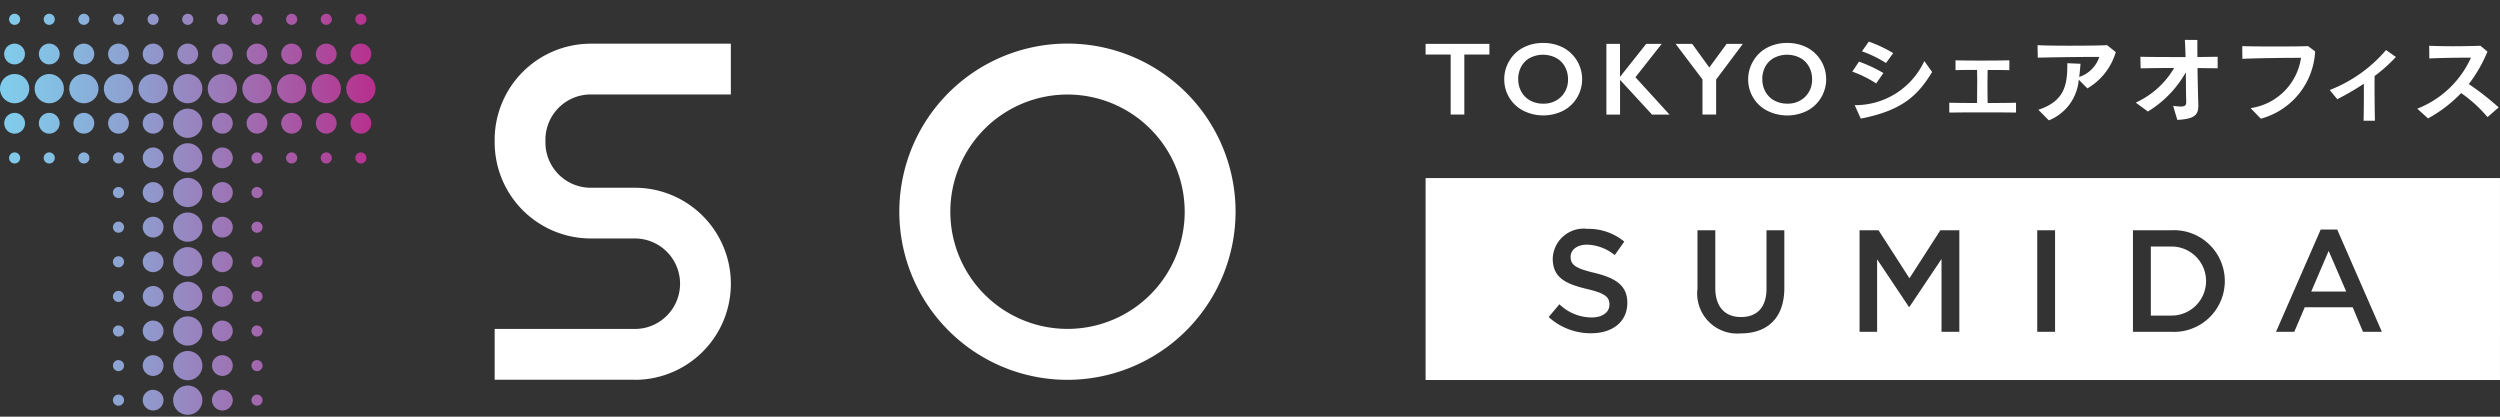
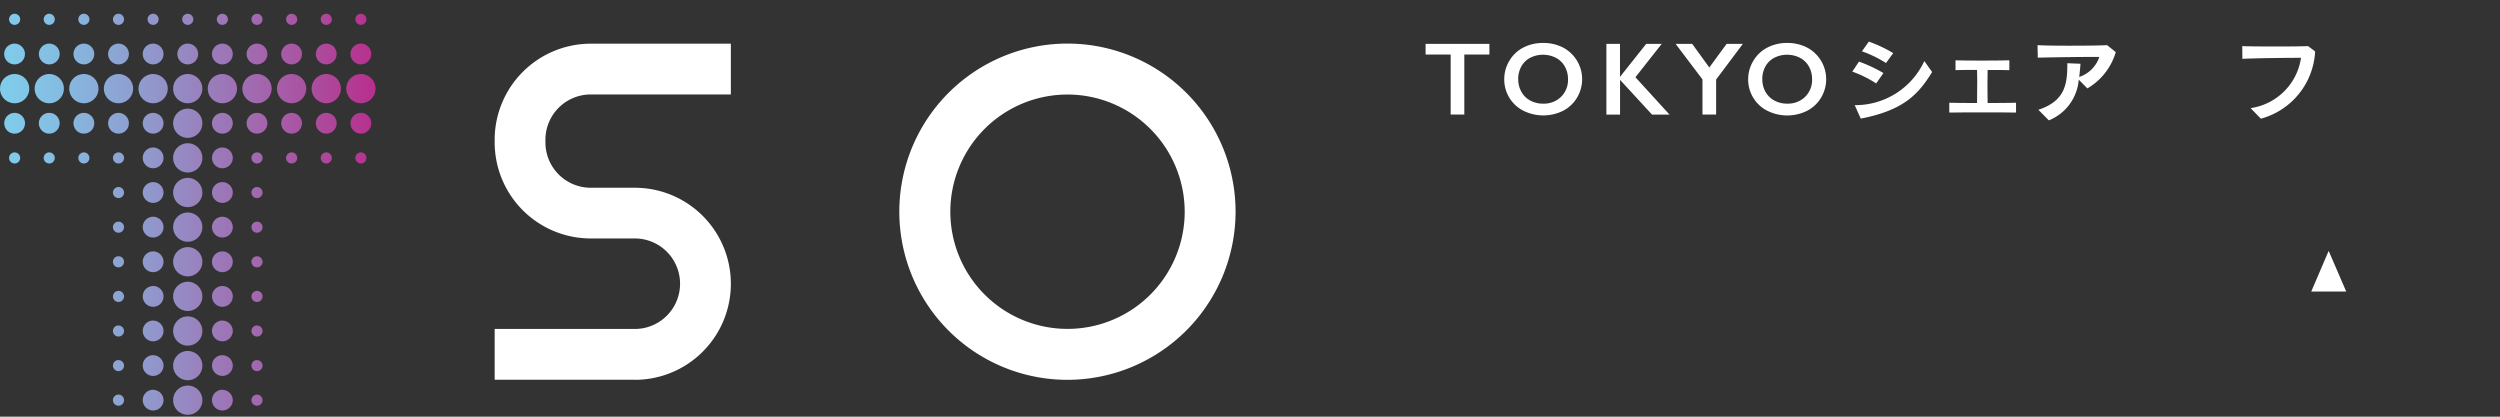
<svg xmlns="http://www.w3.org/2000/svg" width="180" height="30" viewBox="0 0 180 30">
  <rect x="0" y="0" width="180" height="30" fill="#333333" stroke="none" />
  <defs>
    <clipPath id="clip-path">
      <rect id="長方形_2449" data-name="長方形 2449" width="180" height="30" transform="translate(511 -2690)" fill="#fff" stroke="#707070" stroke-width="1" />
    </clipPath>
    <linearGradient id="linear-gradient" y1="0.5" x2="1" y2="0.5" gradientUnits="objectBoundingBox">
      <stop offset="0" stop-color="#7fcdec" />
      <stop offset="0.139" stop-color="#84bee3" />
      <stop offset="0.405" stop-color="#9197cb" />
      <stop offset="0.766" stop-color="#a75aa6" />
      <stop offset="1" stop-color="#b72f8c" />
    </linearGradient>
  </defs>
  <g id="TSO_logo_wh" transform="translate(-511 2690)" clip-path="url(#clip-path)">
    <g id="白ベース" transform="translate(511 -2689)">
      <path id="パス_461" data-name="パス 461" d="M4.6,5.381A1.053,1.053,0,1,1,3.546,4.329,1.054,1.054,0,0,1,4.6,5.381ZM6.039,4.329A1.053,1.053,0,1,0,7.092,5.381,1.054,1.054,0,0,0,6.039,4.329Zm2.493,0A1.053,1.053,0,1,0,9.585,5.381,1.054,1.054,0,0,0,8.532,4.329Zm2.493,0a1.053,1.053,0,1,0,1.053,1.053A1.054,1.054,0,0,0,11.026,4.329Zm2.493,0a1.053,1.053,0,1,0,1.053,1.053,1.054,1.054,0,0,0-1.053-1.053Zm2.493,0a1.053,1.053,0,1,0,1.053,1.053A1.054,1.054,0,0,0,16.012,4.329Zm2.493,0a1.053,1.053,0,1,0,1.053,1.053A1.054,1.054,0,0,0,18.505,4.329Zm2.493,0a1.053,1.053,0,1,0,1.053,1.053A1.054,1.054,0,0,0,21,4.329Zm2.493,0a1.053,1.053,0,1,0,1.053,1.053A1.054,1.054,0,0,0,23.491,4.329ZM13.519,6.821a1.053,1.053,0,1,0,1.053,1.053,1.054,1.054,0,0,0-1.053-1.053Zm0,2.493a1.053,1.053,0,1,0,1.053,1.053,1.054,1.054,0,0,0-1.053-1.053Zm0,2.493a1.053,1.053,0,1,0,1.053,1.053,1.054,1.054,0,0,0-1.053-1.053Zm0,2.493a1.053,1.053,0,1,0,1.053,1.053A1.054,1.054,0,0,0,13.519,14.3Zm0,2.493a1.053,1.053,0,1,0,1.053,1.053,1.054,1.054,0,0,0-1.053-1.053Zm0,2.493a1.053,1.053,0,1,0,1.053,1.053,1.054,1.054,0,0,0-1.053-1.053ZM3.546,3.636A.748.748,0,1,0,2.8,2.888.748.748,0,0,0,3.546,3.636Zm2.493,0a.748.748,0,1,0-.748-.748A.749.749,0,0,0,6.039,3.636Zm2.493,0a.748.748,0,1,0-.748-.748A.748.748,0,0,0,8.532,3.636Zm2.493,0a.748.748,0,1,0-.748-.748A.749.749,0,0,0,11.026,3.636Zm2.493,0a.748.748,0,1,0-.748-.748A.749.749,0,0,0,13.519,3.636Zm2.493,0a.748.748,0,1,0-.748-.748A.749.749,0,0,0,16.012,3.636Zm2.493,0a.748.748,0,1,0-.748-.748A.749.749,0,0,0,18.505,3.636Zm2.493,0a.748.748,0,1,0-.748-.748A.749.749,0,0,0,21,3.636Zm2.493,0a.748.748,0,1,0-.748-.748A.749.749,0,0,0,23.491,3.636ZM3.546,7.126a.748.748,0,1,0,.748.748A.749.749,0,0,0,3.546,7.126Zm2.493,0a.748.748,0,1,0,.748.748A.749.749,0,0,0,6.039,7.126Zm2.493,0a.748.748,0,1,0,.748.748A.749.749,0,0,0,8.532,7.126Zm2.493,0a.748.748,0,1,0,.748.748A.749.749,0,0,0,11.026,7.126Zm4.986,0a.748.748,0,1,0,.748.748A.749.749,0,0,0,16.012,7.126Zm2.493,0a.748.748,0,1,0,.748.748A.748.748,0,0,0,18.505,7.126Zm2.493,0a.748.748,0,1,0,.748.748A.749.749,0,0,0,21,7.126Zm2.493,0a.748.748,0,1,0,.748.748A.749.749,0,0,0,23.491,7.126ZM11.026,9.619a.748.748,0,1,0,.748.748A.749.749,0,0,0,11.026,9.619Zm4.986,0a.748.748,0,1,0,.748.748A.749.749,0,0,0,16.012,9.619Zm-4.986,2.493a.748.748,0,1,0,.748.748A.749.749,0,0,0,11.026,12.112Zm4.986,0a.748.748,0,1,0,.748.748A.749.749,0,0,0,16.012,12.112Zm-4.986,2.493a.748.748,0,1,0,.748.748A.749.749,0,0,0,11.026,14.605Zm4.986,0a.748.748,0,1,0,.748.748A.749.749,0,0,0,16.012,14.605ZM11.026,17.1a.748.748,0,1,0,.748.748A.749.749,0,0,0,11.026,17.1Zm4.986,0a.748.748,0,1,0,.748.748A.749.749,0,0,0,16.012,17.1Zm-4.986,2.493a.748.748,0,1,0,.748.748A.749.749,0,0,0,11.026,19.591Zm4.986,0a.748.748,0,1,0,.748.748A.749.749,0,0,0,16.012,19.591ZM3.546.791a.4.4,0,1,0-.4-.4A.4.4,0,0,0,3.546.791Zm2.493,0a.4.4,0,1,0-.4-.4A.4.4,0,0,0,6.039.791Zm2.493,0a.4.4,0,1,0-.4-.4A.4.4,0,0,0,8.532.791Zm2.493,0a.4.4,0,1,0-.4-.4A.4.4,0,0,0,11.026.791Zm2.493,0a.4.4,0,1,0-.4-.4.4.4,0,0,0,.4.4Zm2.493,0a.4.4,0,1,0-.4-.4A.4.4,0,0,0,16.012.791Zm2.493,0a.4.4,0,1,0-.4-.4A.4.4,0,0,0,18.505.791ZM21,.791a.4.4,0,1,0-.4-.4A.4.4,0,0,0,21,.791Zm2.493,0a.4.4,0,1,0-.4-.4A.4.4,0,0,0,23.491.791ZM3.546,9.972a.4.4,0,1,0,.4.4A.4.4,0,0,0,3.546,9.972Zm2.493,0a.4.4,0,1,0,.4.4A.4.4,0,0,0,6.039,9.972ZM1.053.791a.4.4,0,1,0-.4-.4A.4.4,0,0,0,1.053.791Zm0,9.181a.4.4,0,1,0,.4.4A.4.4,0,0,0,1.053,9.972Zm0-5.643A1.053,1.053,0,1,0,2.106,5.381,1.054,1.054,0,0,0,1.053,4.329Zm0-.692A.748.748,0,1,0,.3,2.888.749.749,0,0,0,1.053,3.636Zm0,3.49a.748.748,0,1,0,.748.748A.749.749,0,0,0,1.053,7.126Zm7.48,2.845a.4.4,0,1,0,.4.4A.4.4,0,0,0,8.532,9.972Zm9.973,0a.4.4,0,1,0,.4.4A.4.4,0,0,0,18.505,9.972Zm2.493,0a.4.4,0,1,0,.4.4A.4.4,0,0,0,21,9.972Zm4.986-3.537a1.053,1.053,0,1,0-1.053-1.053A1.054,1.054,0,0,0,25.985,6.434Zm0-2.8a.748.748,0,1,0-.748-.748A.749.749,0,0,0,25.985,3.636Zm0,3.49a.748.748,0,1,0,.748.748A.749.749,0,0,0,25.985,7.126Zm0-6.335a.4.4,0,1,0-.4-.4A.4.4,0,0,0,25.985.791Zm0,9.181a.4.4,0,1,0,.4.4A.4.4,0,0,0,25.985,9.972Zm-2.493,0a.4.4,0,1,0,.4.4A.4.4,0,0,0,23.492,9.972ZM8.532,12.464a.4.4,0,1,0,.4.4A.4.4,0,0,0,8.532,12.464Zm9.973,0a.4.4,0,1,0,.4.4A.4.4,0,0,0,18.505,12.464ZM8.532,14.957a.4.4,0,1,0,.4.4A.4.4,0,0,0,8.532,14.957Zm9.973,0a.4.4,0,1,0,.4.4A.4.4,0,0,0,18.505,14.957ZM8.532,17.45a.4.4,0,1,0,.4.4A.4.4,0,0,0,8.532,17.45Zm9.973,0a.4.4,0,1,0,.4.4A.4.4,0,0,0,18.505,17.45Zm-4.986,4.329a1.053,1.053,0,1,0,1.053,1.053A1.054,1.054,0,0,0,13.519,21.779Zm-2.493.3a.748.748,0,1,0,.748.748A.749.749,0,0,0,11.026,22.084Zm4.986,0a.748.748,0,1,0,.748.748A.749.749,0,0,0,16.012,22.084Zm-7.48.352a.4.4,0,1,0,.4.4A.4.4,0,0,0,8.532,22.436Zm9.973,0a.4.4,0,1,0,.4.4A.4.4,0,0,0,18.505,22.436Zm-4.986,4.328a1.053,1.053,0,1,0,1.053,1.053,1.054,1.054,0,0,0-1.053-1.053Zm-2.493.3a.748.748,0,1,0,.748.748A.749.749,0,0,0,11.026,27.07Zm4.986,0a.748.748,0,1,0,.748.748A.749.749,0,0,0,16.012,27.07Zm-7.48.352a.4.4,0,1,0,.4.4.4.4,0,0,0-.4-.4Zm9.973,0a.4.4,0,1,0,.4.4.4.4,0,0,0-.4-.4ZM8.532,19.943a.4.4,0,1,0,.4.4A.4.4,0,0,0,8.532,19.943Zm9.973,0a.4.4,0,1,0,.4.4A.4.4,0,0,0,18.505,19.943Zm-4.986,4.328a1.053,1.053,0,1,0,1.053,1.053A1.054,1.054,0,0,0,13.519,24.272Zm-2.493.3a.748.748,0,1,0,.748.748A.749.749,0,0,0,11.026,24.577Zm4.986,0a.748.748,0,1,0,.748.748A.749.749,0,0,0,16.012,24.577Zm-7.48.352a.4.4,0,1,0,.4.4A.4.4,0,0,0,8.532,24.929Zm9.973,0a.4.4,0,1,0,.4.4A.4.4,0,0,0,18.505,24.929Z" fill="url(#linear-gradient)" />
      <path id="パス_462" data-name="パス 462" d="M386.884,42.595H389.4l-1.263-2.924Z" transform="translate(-220.473 -22.607)" fill="#fff" />
-       <path id="パス_463" data-name="パス 463" d="M361.471,38.942H360.03v4.971h1.441a2.486,2.486,0,1,0,0-4.971Z" transform="translate(-205.17 -22.192)" fill="#fff" />
-       <path id="パス_464" data-name="パス 464" d="M238.632,27.482V42.019h77.356V27.482Zm11.91,11.174a4.5,4.5,0,0,1-3.049-1.169l.773-.919a3.367,3.367,0,0,0,2.308.95c.793,0,1.295-.366,1.295-.929,0-.533-.292-.815-1.65-1.128-1.556-.376-2.433-.835-2.433-2.193a2.231,2.231,0,0,1,2.5-2.13,4.052,4.052,0,0,1,2.652.919l-.689.971a3.32,3.32,0,0,0-1.984-.752c-.752,0-1.191.387-1.191.877,0,.574.334.825,1.734,1.159,1.545.376,2.349.929,2.349,2.151,0,1.378-1.075,2.193-2.611,2.193Zm13.92-3.269c0,2.183-1.232,3.279-3.143,3.279a2.882,2.882,0,0,1-3.112-3.217V31.242h1.284V35.4c0,1.357.7,2.088,1.848,2.088s1.838-.689,1.838-2.037V31.242h1.284v4.145Zm12.6,3.164h-1.284V33.309l-2.308,3.446h-.042l-2.287-3.425v5.221h-1.264v-7.31h1.368l2.224,3.456,2.224-3.456h1.368v7.31Zm6.892,0h-1.284v-7.31h1.284Zm8.333,0h-2.725v-7.31h2.725a3.662,3.662,0,1,1,0,7.31Zm13.838,0-.742-1.765H301.93l-.752,1.765h-1.316l3.217-7.362h1.19l3.216,7.362Z" transform="translate(-135.989 -15.661)" fill="#fff" />
      <path id="パス_465" data-name="パス 465" d="M243.226,5.021v.768H241.42v4.318h-.983V5.789h-1.805V5.021Z" transform="translate(-135.989 -2.861)" fill="#fff" />
      <path id="パス_466" data-name="パス 466" d="M254.6,4.868a3.057,3.057,0,0,1,1.421.326A2.579,2.579,0,0,1,257.035,8.8a2.514,2.514,0,0,1-1,.947,3.214,3.214,0,0,1-2.876-.006,2.518,2.518,0,0,1-1.367-2.264,2.558,2.558,0,0,1,.361-1.315,2.5,2.5,0,0,1,.994-.955A3.028,3.028,0,0,1,254.6,4.868ZM252.8,7.479a1.812,1.812,0,0,0,.229.91,1.592,1.592,0,0,0,.639.626,1.913,1.913,0,0,0,.927.222,1.768,1.768,0,0,0,1.287-.492,1.691,1.691,0,0,0,.5-1.267,1.833,1.833,0,0,0-.227-.912,1.574,1.574,0,0,0-.641-.628,2.05,2.05,0,0,0-1.861,0,1.556,1.556,0,0,0-.635.626,1.857,1.857,0,0,0-.222.912Z" transform="translate(-143.486 -2.774)" fill="#fff" />
      <path id="パス_467" data-name="パス 467" d="M269.869,5.021V7.369h.022l1.864-2.348h1.118l-1.893,2.4,2.454,2.69h-1.26l-2.3-2.5v2.5h-.983V5.021h.983Z" transform="translate(-153.23 -2.861)" fill="#fff" />
      <path id="パス_468" data-name="パス 468" d="M281.678,5.021l1.231,1.7,1.245-1.7h1.169L283.4,7.587v2.519h-.983V7.58l-1.933-2.559Z" transform="translate(-159.839 -2.861)" fill="#fff" />
      <path id="パス_469" data-name="パス 469" d="M295.448,4.868a3.057,3.057,0,0,1,1.421.326A2.579,2.579,0,0,1,297.885,8.8a2.515,2.515,0,0,1-1,.947A3.214,3.214,0,0,1,294,9.743a2.518,2.518,0,0,1-1.367-2.264A2.559,2.559,0,0,1,293,6.164a2.5,2.5,0,0,1,.994-.955A3.028,3.028,0,0,1,295.448,4.868Zm-1.795,2.61a1.811,1.811,0,0,0,.229.91,1.592,1.592,0,0,0,.639.626,1.913,1.913,0,0,0,.927.222,1.768,1.768,0,0,0,1.287-.492,1.691,1.691,0,0,0,.5-1.267,1.833,1.833,0,0,0-.227-.912,1.574,1.574,0,0,0-.641-.628,2.05,2.05,0,0,0-1.86,0,1.555,1.555,0,0,0-.635.626,1.857,1.857,0,0,0-.222.912Z" transform="translate(-166.765 -2.774)" fill="#fff" />
      <path id="パス_470" data-name="パス 470" d="M311.776,7.648a8.042,8.042,0,0,0-1.717-.849l.481-.722A10.527,10.527,0,0,1,312.3,6.9Zm4.029-.822c-1.029,1.691-2.152,2.773-5.138,3.355l-.434-.969a5.474,5.474,0,0,0,5.011-3.174l.562.788Zm-3.321-.648a8.306,8.306,0,0,0-1.731-.842l.495-.7a9.914,9.914,0,0,1,1.757.828l-.521.715Z" transform="translate(-176.693 -2.641)" fill="#fff" />
      <path id="パス_471" data-name="パス 471" d="M331.1,11.534c-.515-.013-1.45-.013-2.386-.013s-1.884,0-2.426.013v-.708c.408.013,1.176.02,2,.02,0-.5.013-1.063.013-1.6,0-.274-.007-.534-.013-.782-.608,0-1.209,0-1.55.013V7.772c.448.013,1.123.02,1.811.02.775,0,1.564-.007,2.064-.02V8.48c-.348-.013-.935-.013-1.564-.013-.007.327-.013.681-.013,1.049,0,.441.007.9.013,1.33.822,0,1.624-.007,2.045-.02v.708Z" transform="translate(-185.94 -4.429)" fill="#fff" />
      <path id="パス_472" data-name="パス 472" d="M344.032,7.726a3.448,3.448,0,0,1-2.152,2.926l-.755-.762c1.851-.608,2.085-1.75,2.085-3.221V6.537l.949.04c-.027.34-.054.655-.094.949a2.267,2.267,0,0,0,1.45-1.443c-1.5,0-3.221.027-4.43.054l-.02-.9c.568.034,1.47.04,2.366.04,1.069,0,2.132-.013,2.639-.04l.628.5a4.471,4.471,0,0,1-2.045,2.613l-.621-.628Z" transform="translate(-194.363 -2.986)" fill="#fff" />
-       <path id="パス_473" data-name="パス 473" d="M362,9.139c0,.628-.307.916-1.51.975l-.3-1.009a5.44,5.44,0,0,0,.548.047c.328,0,.394-.1.394-.334V8.785c-.02-.642-.02-1.37-.027-2.1a7.764,7.764,0,0,1-2.733,2.826l-.875-.641a6.173,6.173,0,0,0,2.766-2.493c-.915,0-1.831.013-2.412.027l-.02-.835c.542.013,1.41.02,2.325.02h.929c-.013-.448-.026-.875-.053-1.236l.9.007c0,.274,0,.722.007,1.229.541-.007,1.062-.013,1.456-.02V6.4c-.367-.007-.875-.007-1.45-.02.013.976.04,2.072.06,2.7v.06Z" transform="translate(-203.724 -2.482)" fill="#fff" />
      <path id="パス_474" data-name="パス 474" d="M375.935,9.859a4.281,4.281,0,0,0,3.629-3.621c-1.016,0-3.147.02-4.223.073l-.007-.915c.561.02,1.524.026,2.473.026.875,0,1.731-.007,2.265-.026l.508.381a5.3,5.3,0,0,1-3.909,4.844Z" transform="translate(-213.891 -3.075)" fill="#fff" />
-       <path id="パス_475" data-name="パス 475" d="M392.413,11.14c.013-.615.02-1.357.02-2.031V8.474a18.854,18.854,0,0,1-1.918,1.116l-.541-.662a10.143,10.143,0,0,0,4.056-2.88l.708.5a11.092,11.092,0,0,1-1.53,1.37c-.007.234-.007.522-.007.829,0,.755.013,1.67.027,2.392h-.815Z" transform="translate(-222.234 -3.447)" fill="#fff" />
-       <path id="パス_476" data-name="パス 476" d="M409.679,10.472a9.788,9.788,0,0,0-1.9-1.731,9.741,9.741,0,0,1-2.385,1.824l-.775-.7a7.042,7.042,0,0,0,3.869-3.675c-.9,0-2.319.02-3,.06l-.007-.915c.441.02,1.049.034,1.7.034s1.363-.013,1.985-.034l.508.421a10.3,10.3,0,0,1-1.343,2.338,19.369,19.369,0,0,1,2.151,1.678Z" transform="translate(-230.577 -3.04)" fill="#fff" />
      <path id="パス_477" data-name="パス 477" d="M92.891,29.182H82.8V25.525H92.891a3.258,3.258,0,0,0,0-6.516H89.713A6.922,6.922,0,0,1,82.8,12.1v-.2a6.922,6.922,0,0,1,6.914-6.914H99.805V8.641H89.713A3.262,3.262,0,0,0,86.455,11.9v.2a3.262,3.262,0,0,0,3.258,3.258h3.178a6.914,6.914,0,0,1,0,13.829Z" transform="translate(-47.184 -2.84)" fill="#fff" />
      <path id="パス_478" data-name="パス 478" d="M162.653,29.18a12.105,12.105,0,1,1,12.1-12.106A12.119,12.119,0,0,1,162.653,29.18Zm0-20.542a8.437,8.437,0,1,0,8.437,8.437A8.446,8.446,0,0,0,162.653,8.638Z" transform="translate(-85.792 -2.832)" fill="#fff" />
    </g>
  </g>
</svg>